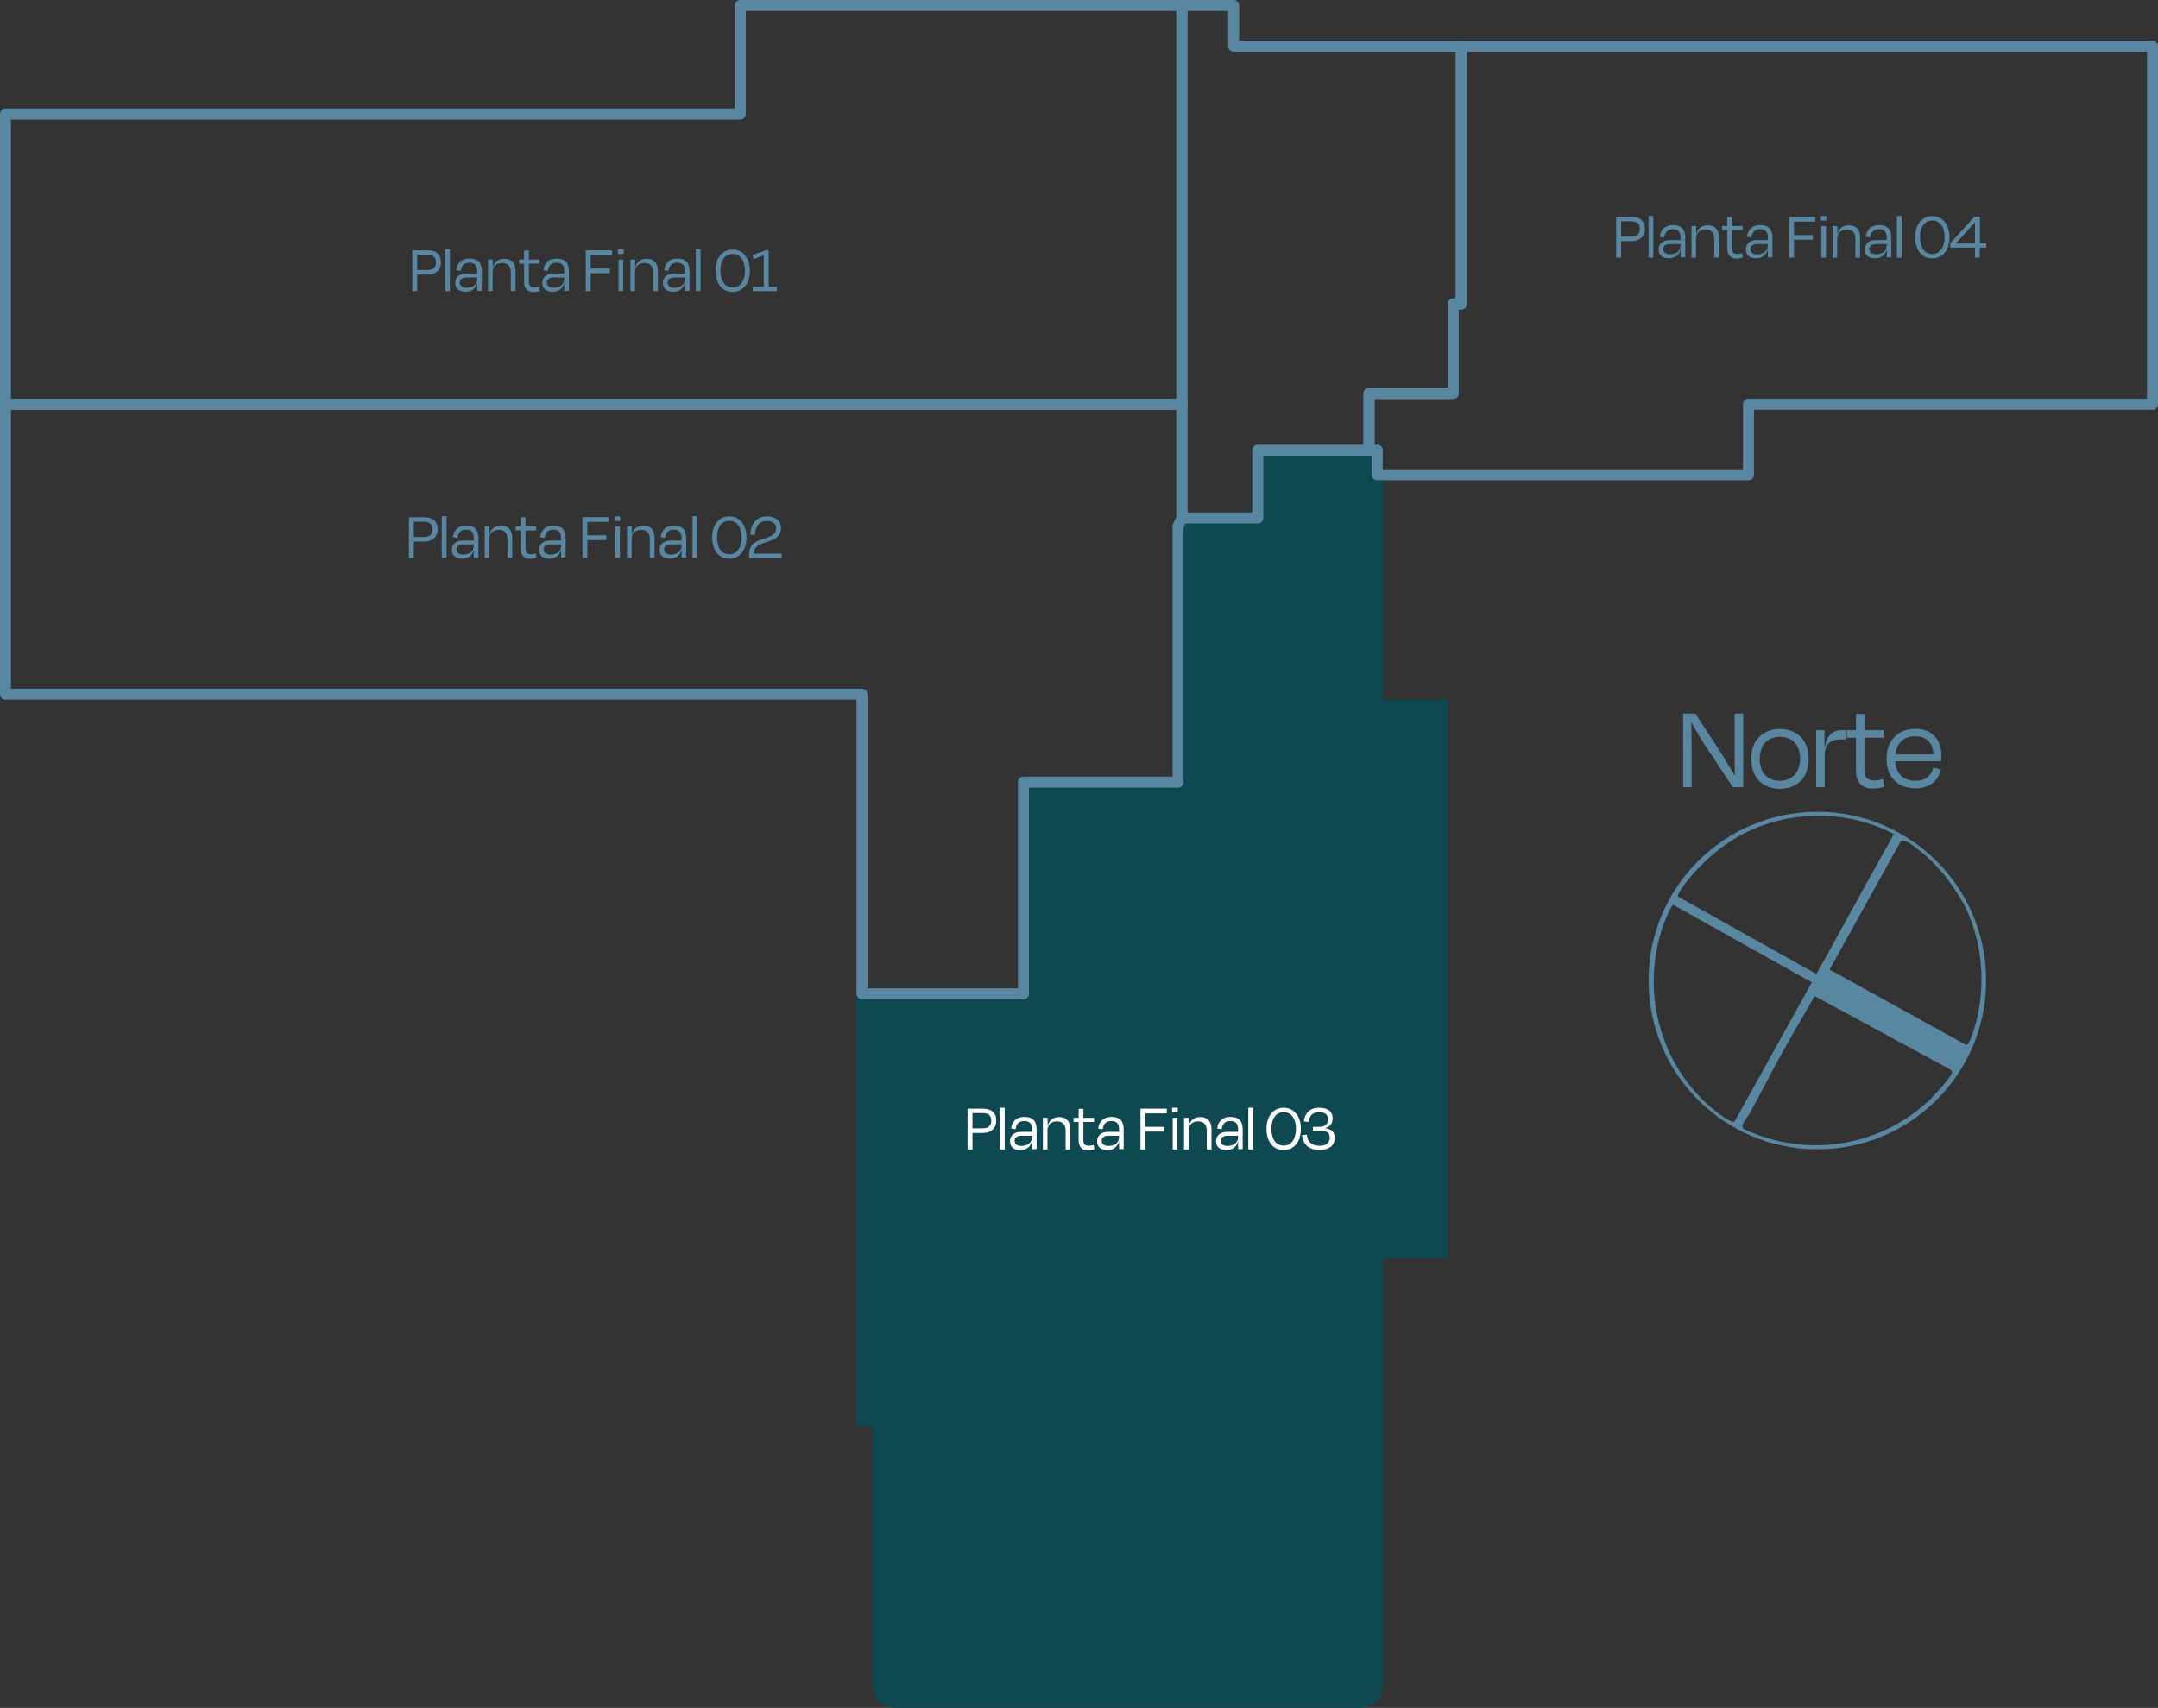
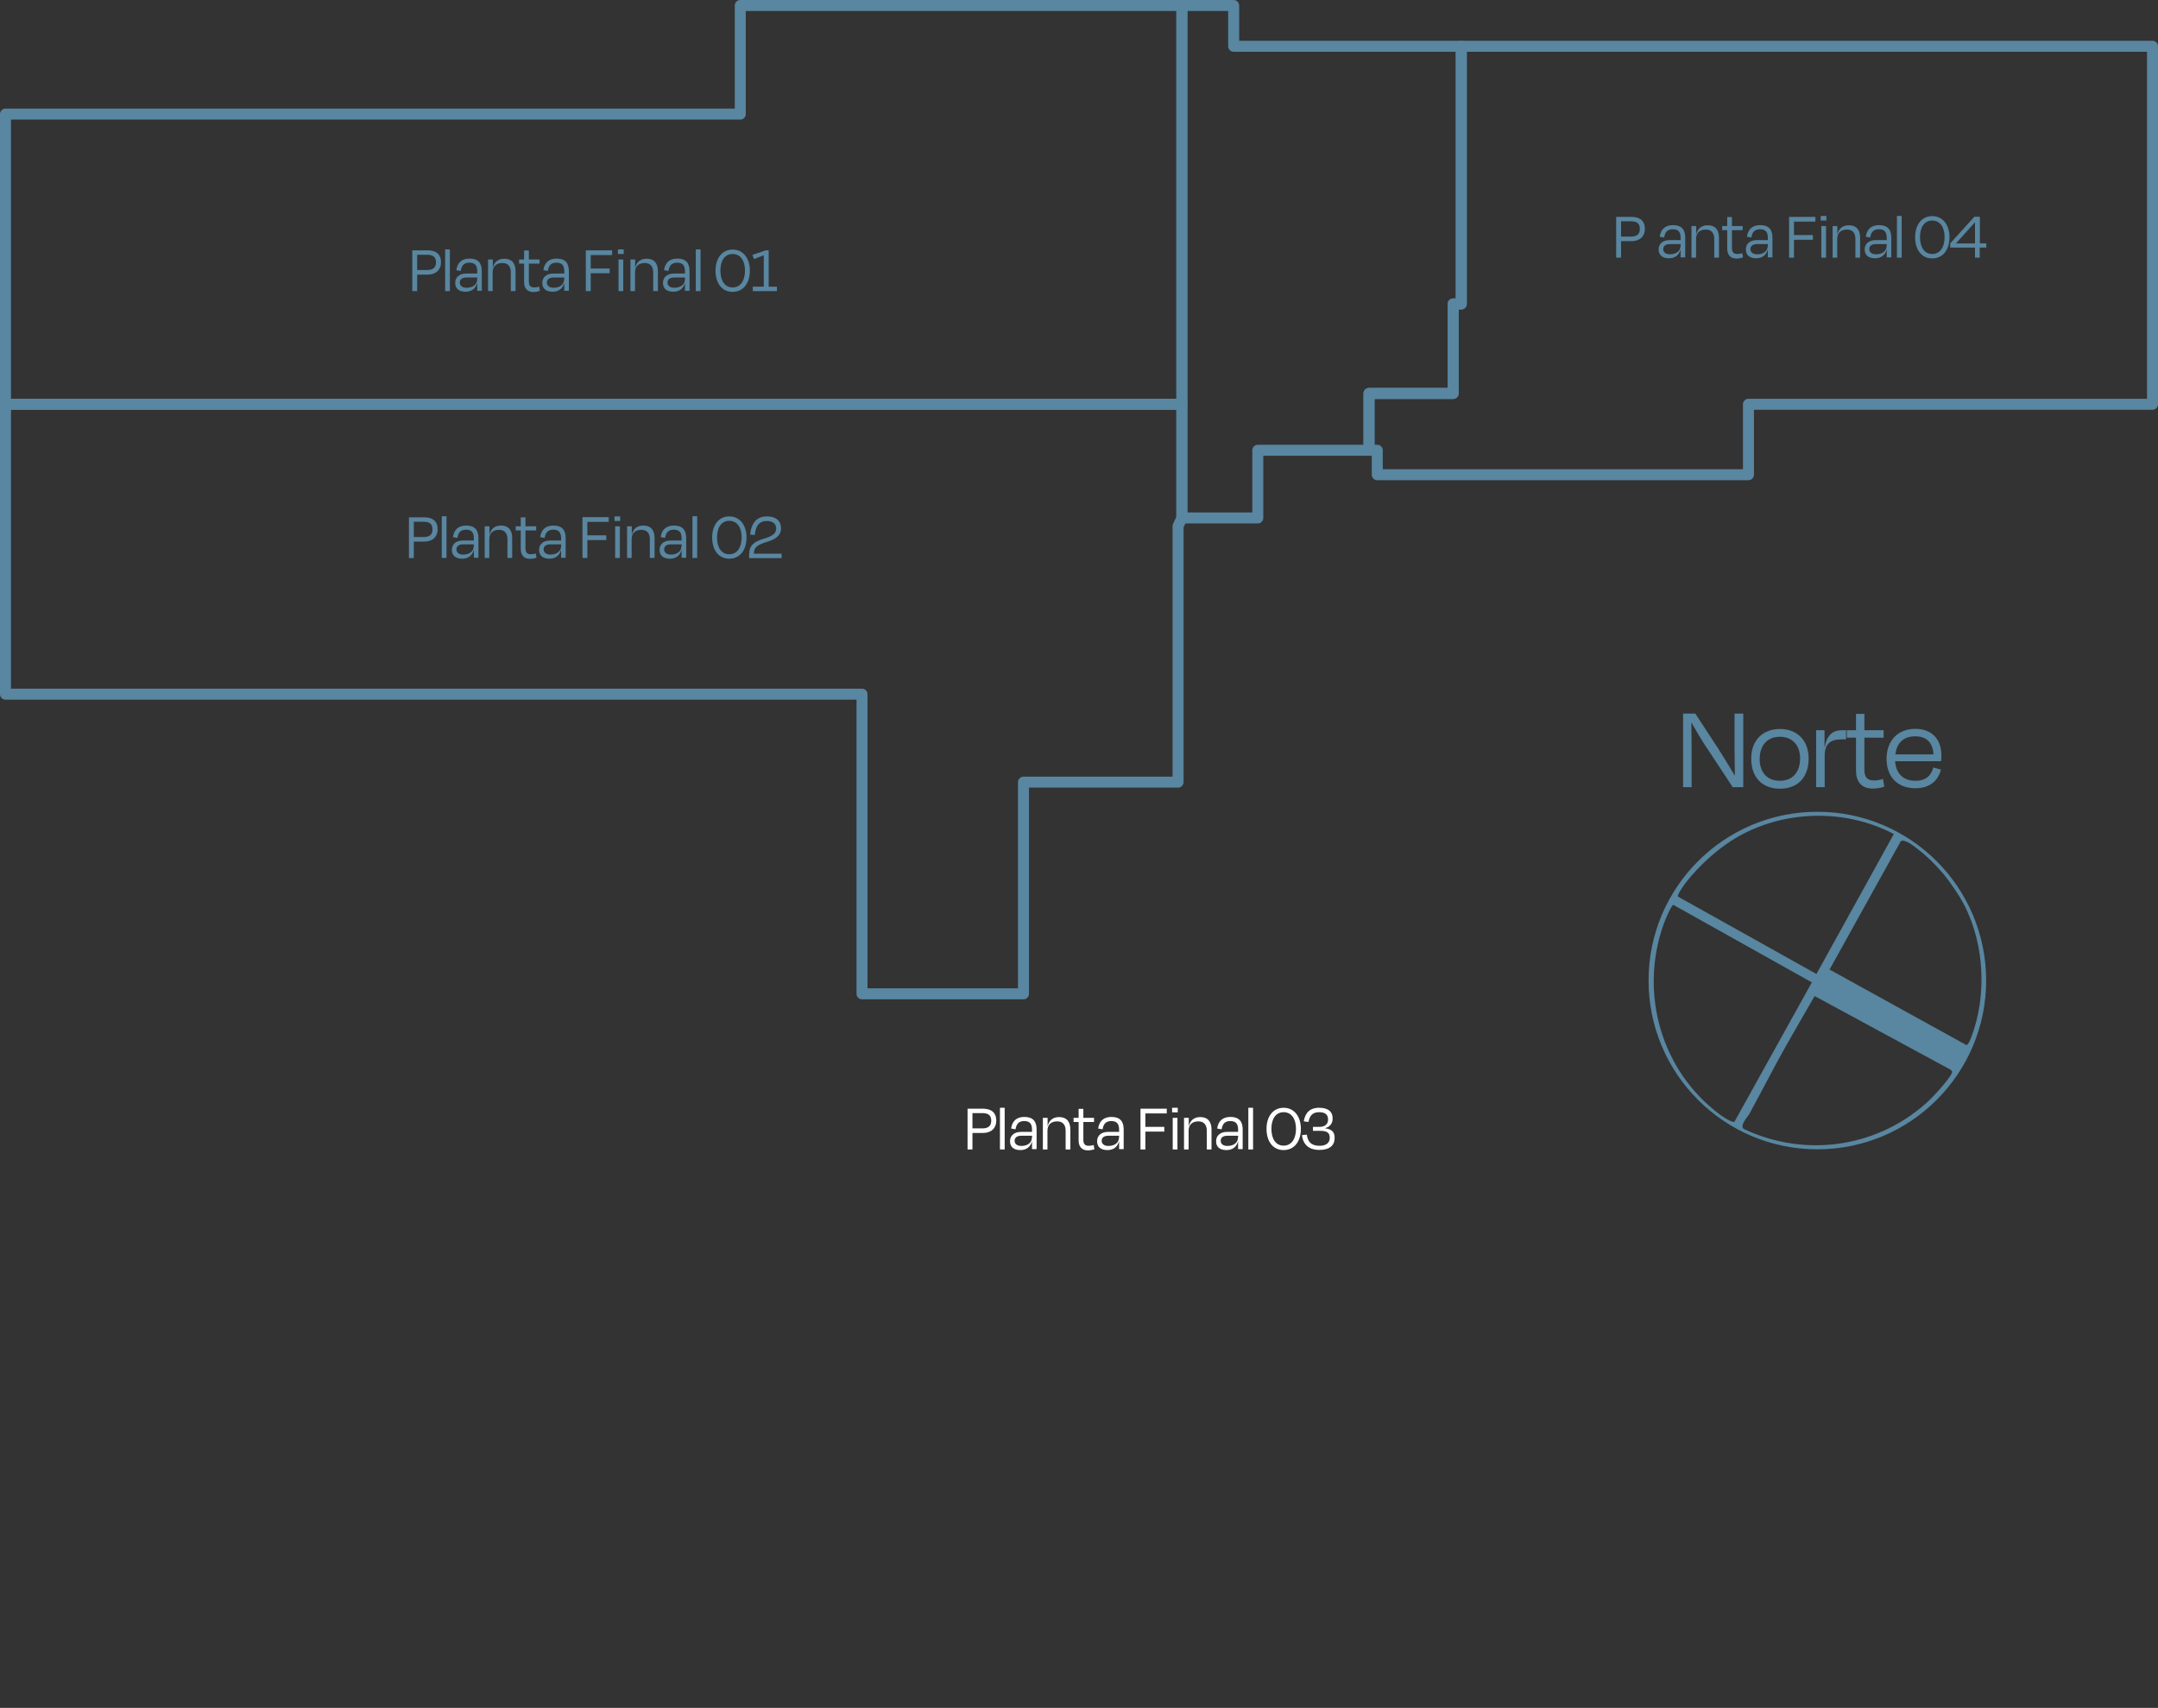
<svg xmlns="http://www.w3.org/2000/svg" id="Layer_2" data-name="Layer 2" viewBox="0 0 141.27 111.82">
  <rect x="0" y="0" width="141.27" height="111.82" fill="#333333" stroke="none" />
  <defs>
    <style>
      .cls-1 {
        fill: #5986a0;
      }

      .cls-2 {
        fill: none;
        stroke: #5986a0;
        stroke-linecap: round;
        stroke-linejoin: round;
        stroke-width: .72px;
      }

      .cls-3 {
        fill: #0e4850;
        stroke: #0e4850;
        stroke-miterlimit: 10;
        stroke-width: .72px;
      }

      .cls-4 {
        fill: #fff;
      }
    </style>
  </defs>
  <g id="Camada_1" data-name="Camada 1">
    <g>
      <g>
        <polygon class="cls-2" points=".36 26.47 .36 7.47 48.46 7.47 48.46 .36 77.37 .36 77.37 26.47 .36 26.47" />
-         <polygon class="cls-3" points="56.43 65.07 56.43 93.01 57.5 93.01 57.5 110.39 57.55 110.72 57.7 111.02 57.93 111.25 58.24 111.41 58.57 111.46 89.09 111.46 89.42 111.41 89.7 111.25 89.96 111.02 90.11 110.72 90.16 110.39 90.16 82.01 94.41 82.01 94.41 46.16 90.16 46.16 90.16 31.08 90.16 29.48 82.34 29.48 82.34 33.91 77.73 33.91 77.37 33.91 77.12 34.45 77.12 51.21 67 51.21 67 65.07 56.43 65.07" />
        <polyline class="cls-2" points="90.16 31.08 90.16 29.48 89.62 29.48 89.62 25.76 95.13 25.76 95.13 19.9 95.66 19.9 95.66 3.03 140.91 3.03 140.91 26.47 114.46 26.47 114.46 31.08 90.16 31.08 90.16 29.48 89.62 29.48" />
        <polygon class="cls-2" points="77.37 26.47 77.37 33.91 77.12 34.45 77.12 51.21 67 51.21 67 65.07 56.43 65.07 56.43 45.45 .36 45.45 .36 26.47 77.37 26.47" />
        <polygon class="cls-2" points="77.37 .36 80.76 .36 80.76 3.03 95.66 3.03 95.66 19.9 95.13 19.9 95.13 25.76 89.62 25.76 89.62 29.48 82.34 29.48 82.34 33.91 77.37 33.91 77.37 .36" />
        <g>
          <path class="cls-1" d="M27.31,17.97v1.09h-.32v-2.67h1c.56,0,.88.26.88.79,0,.47-.32.8-.87.8h-.69ZM27.31,16.67v1.01h.65c.38,0,.58-.16.58-.5s-.17-.5-.58-.5h-.65Z" />
          <path class="cls-1" d="M29.45,19.06h-.31v-2.73h.31v2.73Z" />
          <path class="cls-1" d="M31.24,18.52h0c-.1.39-.39.58-.76.58-.42,0-.68-.19-.68-.58,0-.34.24-.61.72-.61h.72v-.14c0-.37-.13-.57-.51-.57-.33,0-.51.16-.57.54l-.29-.05c.07-.5.37-.76.87-.76.56,0,.8.29.8.82v1.29h-.3v-.53ZM31.24,18.3v-.13h-.69c-.29,0-.45.12-.45.33,0,.17.12.34.44.34.43,0,.7-.23.7-.54Z" />
          <path class="cls-1" d="M32.26,19.06h-.31v-2.07h.31v.56h0c.09-.41.37-.61.74-.61.57,0,.75.37.75.82v1.3h-.31v-1.23c0-.31-.13-.61-.55-.61-.4,0-.64.22-.64.61v1.23Z" />
          <path class="cls-1" d="M34.31,17.26h-.33v-.27h.33v-.59h.31v.59h.7v.27h-.7v1.17c0,.26.1.39.35.39.12,0,.21-.02.33-.05l.04.28c-.14.04-.25.07-.43.07-.41,0-.6-.27-.6-.65v-1.19Z" />
          <path class="cls-1" d="M36.94,18.52h0c-.1.39-.39.58-.76.58-.42,0-.68-.19-.68-.58,0-.34.24-.61.72-.61h.72v-.14c0-.37-.13-.57-.51-.57-.33,0-.51.16-.57.54l-.29-.05c.07-.5.37-.76.87-.76.56,0,.8.29.8.82v1.29h-.3v-.53ZM36.94,18.3v-.13h-.69c-.29,0-.45.12-.45.33,0,.17.12.34.44.34.43,0,.69-.23.69-.54Z" />
          <path class="cls-1" d="M38.67,17.88v1.18h-.32v-2.67h1.72v.31h-1.4v.88h1.24v.31h-1.24Z" />
          <path class="cls-1" d="M40.45,16.63v-.3h.38v.3h-.38ZM40.49,19.06v-2.07h.31v2.07h-.31Z" />
          <path class="cls-1" d="M41.58,19.06h-.31v-2.07h.31v.56h0c.09-.41.37-.61.74-.61.57,0,.75.37.75.82v1.3h-.31v-1.23c0-.31-.13-.61-.55-.61-.4,0-.64.22-.64.61v1.23Z" />
          <path class="cls-1" d="M44.84,18.52h0c-.1.39-.39.58-.76.58-.42,0-.68-.19-.68-.58,0-.34.24-.61.72-.61h.72v-.14c0-.37-.13-.57-.51-.57-.33,0-.51.16-.57.54l-.29-.05c.07-.5.37-.76.87-.76.56,0,.8.29.8.82v1.29h-.3v-.53ZM44.84,18.3v-.13h-.69c-.29,0-.45.12-.45.33,0,.17.12.34.44.34.43,0,.7-.23.7-.54Z" />
          <path class="cls-1" d="M45.86,19.06h-.31v-2.73h.31v2.73Z" />
          <path class="cls-1" d="M49.09,17.72c0,.81-.42,1.39-1.13,1.39s-1.12-.58-1.12-1.39.43-1.38,1.12-1.38,1.13.57,1.13,1.38ZM47.16,17.72c0,.63.27,1.1.8,1.1s.81-.47.81-1.1-.28-1.09-.81-1.09-.8.46-.8,1.09Z" />
          <path class="cls-1" d="M49.28,19.06v-.29h.72v-2.06c-.2.08-.43.17-.64.25l-.11-.27.88-.3h.19v2.38h.54v.29h-1.56Z" />
        </g>
        <g>
          <path class="cls-1" d="M27.09,35.45v1.09h-.32v-2.67h1c.56,0,.88.26.88.79,0,.47-.32.8-.87.8h-.69ZM27.09,34.15v1.01h.65c.38,0,.57-.16.57-.5s-.17-.5-.58-.5h-.64Z" />
          <path class="cls-1" d="M29.23,36.53h-.31v-2.73h.31v2.73Z" />
          <path class="cls-1" d="M31.02,36h0c-.1.39-.39.58-.76.58-.42,0-.68-.19-.68-.58,0-.34.24-.61.72-.61h.72v-.14c0-.37-.13-.57-.51-.57-.33,0-.51.16-.57.54l-.29-.05c.07-.5.37-.76.87-.76.56,0,.8.29.8.82v1.29h-.3v-.53ZM31.02,35.77v-.13h-.69c-.29,0-.45.12-.45.33,0,.17.12.34.44.34.43,0,.69-.23.69-.54Z" />
          <path class="cls-1" d="M32.04,36.53h-.31v-2.07h.31v.56h0c.09-.41.37-.61.74-.61.57,0,.75.37.75.82v1.3h-.31v-1.23c0-.31-.13-.61-.55-.61-.4,0-.64.22-.64.61v1.23Z" />
          <path class="cls-1" d="M34.09,34.73h-.33v-.27h.33v-.59h.31v.59h.7v.27h-.7v1.17c0,.26.1.39.35.39.12,0,.21-.02.33-.05l.04.28c-.14.04-.25.07-.43.07-.41,0-.6-.27-.6-.65v-1.19Z" />
          <path class="cls-1" d="M36.73,36h0c-.1.39-.39.58-.76.58-.42,0-.68-.19-.68-.58,0-.34.24-.61.72-.61h.72v-.14c0-.37-.13-.57-.51-.57-.33,0-.51.16-.57.54l-.29-.05c.07-.5.37-.76.87-.76.56,0,.8.29.8.82v1.29h-.3v-.53ZM36.73,35.77v-.13h-.69c-.29,0-.45.12-.45.33,0,.17.12.34.44.34.43,0,.7-.23.7-.54Z" />
          <path class="cls-1" d="M38.45,35.35v1.18h-.32v-2.67h1.72v.31h-1.4v.88h1.24v.31h-1.24Z" />
          <path class="cls-1" d="M40.23,34.11v-.3h.37v.3h-.37ZM40.27,36.53v-2.07h.31v2.07h-.31Z" />
          <path class="cls-1" d="M41.36,36.53h-.31v-2.07h.31v.56h0c.09-.41.37-.61.74-.61.57,0,.75.37.75.82v1.3h-.31v-1.23c0-.31-.13-.61-.55-.61-.4,0-.64.22-.64.61v1.23Z" />
          <path class="cls-1" d="M44.62,36h0c-.1.39-.39.58-.76.58-.42,0-.68-.19-.68-.58,0-.34.24-.61.72-.61h.72v-.14c0-.37-.13-.57-.51-.57-.33,0-.51.16-.57.54l-.29-.05c.07-.5.37-.76.87-.76.56,0,.8.29.8.82v1.29h-.3v-.53ZM44.62,35.77v-.13h-.69c-.29,0-.45.12-.45.33,0,.17.12.34.44.34.43,0,.69-.23.69-.54Z" />
          <path class="cls-1" d="M45.64,36.53h-.31v-2.73h.31v2.73Z" />
          <path class="cls-1" d="M48.87,35.19c0,.81-.42,1.39-1.13,1.39s-1.12-.58-1.12-1.39.43-1.38,1.12-1.38,1.13.57,1.13,1.38ZM46.94,35.19c0,.63.27,1.1.8,1.1s.81-.47.81-1.1-.28-1.09-.81-1.09-.8.46-.8,1.09Z" />
          <path class="cls-1" d="M49.42,35.03l-.31-.03c.07-.77.44-1.19,1.09-1.19.59,0,.93.29.93.78s-.37.73-.99.91c-.61.2-.77.34-.79.75.21,0,.52,0,.75,0h1.07v.29h-2.13c0-.07,0-.13,0-.21,0-.61.29-.86.96-1.06.59-.17.81-.35.81-.67,0-.28-.19-.49-.61-.49-.45,0-.73.26-.79.93Z" />
        </g>
        <g>
          <path class="cls-4" d="M63.66,74.17v1.09h-.32v-2.67h1c.56,0,.88.26.88.79,0,.47-.32.8-.87.8h-.69ZM63.66,72.87v1.01h.65c.38,0,.58-.16.58-.5s-.17-.5-.58-.5h-.65Z" />
          <path class="cls-4" d="M65.77,75.26h-.31v-2.73h.31v2.73Z" />
          <path class="cls-4" d="M67.56,74.72h0c-.1.39-.39.58-.76.58-.42,0-.68-.19-.68-.58,0-.34.24-.61.72-.61h.72v-.14c0-.37-.13-.57-.51-.57-.33,0-.51.16-.57.54l-.29-.05c.07-.5.37-.76.87-.76.56,0,.8.29.8.82v1.29h-.3v-.53ZM67.56,74.49v-.13h-.69c-.29,0-.45.12-.45.33,0,.17.12.34.44.34.43,0,.69-.23.69-.54Z" />
          <path class="cls-4" d="M68.58,75.26h-.31v-2.07h.31v.56h0c.09-.41.37-.61.74-.61.57,0,.75.37.75.82v1.3h-.31v-1.23c0-.31-.13-.61-.55-.61-.4,0-.64.22-.64.61v1.23Z" />
          <path class="cls-4" d="M70.61,73.46h-.33v-.27h.33v-.59h.31v.59h.7v.27h-.7v1.17c0,.26.1.39.35.39.12,0,.21-.02.33-.05l.04.28c-.14.04-.25.07-.43.07-.41,0-.6-.27-.6-.65v-1.19Z" />
          <path class="cls-4" d="M73.26,74.72h0c-.1.39-.39.58-.76.58-.42,0-.68-.19-.68-.58,0-.34.24-.61.72-.61h.72v-.14c0-.37-.13-.57-.51-.57-.33,0-.51.16-.57.54l-.29-.05c.07-.5.37-.76.87-.76.56,0,.8.29.8.82v1.29h-.3v-.53ZM73.26,74.49v-.13h-.69c-.29,0-.45.12-.45.33,0,.17.12.34.44.34.43,0,.69-.23.69-.54Z" />
          <path class="cls-4" d="M74.98,74.08v1.18h-.32v-2.67h1.72v.31h-1.4v.88h1.24v.31h-1.24Z" />
          <path class="cls-4" d="M76.73,72.83v-.3h.37v.3h-.37ZM76.77,75.26v-2.07h.31v2.07h-.31Z" />
          <path class="cls-4" d="M77.82,75.26h-.31v-2.07h.31v.56h0c.09-.41.37-.61.74-.61.57,0,.75.37.75.82v1.3h-.31v-1.23c0-.31-.13-.61-.55-.61-.4,0-.64.22-.64.61v1.23Z" />
          <path class="cls-4" d="M81.05,74.72h0c-.1.39-.39.58-.76.58-.42,0-.68-.19-.68-.58,0-.34.24-.61.72-.61h.72v-.14c0-.37-.13-.57-.51-.57-.33,0-.51.16-.57.54l-.29-.05c.07-.5.37-.76.87-.76.56,0,.8.29.8.82v1.29h-.3v-.53ZM81.05,74.49v-.13h-.69c-.29,0-.45.12-.45.33,0,.17.12.34.44.34.43,0,.69-.23.69-.54Z" />
          <path class="cls-4" d="M82.03,75.26h-.31v-2.73h.31v2.73Z" />
          <path class="cls-4" d="M85.16,73.91c0,.81-.42,1.39-1.13,1.39s-1.12-.58-1.12-1.39.43-1.38,1.12-1.38,1.13.57,1.13,1.38ZM83.23,73.91c0,.63.27,1.1.8,1.1s.81-.47.81-1.1-.28-1.09-.81-1.09-.8.46-.8,1.09Z" />
          <path class="cls-4" d="M85.23,74.32l.32-.03c.06.48.3.73.84.73.41,0,.66-.19.66-.51s-.13-.47-.65-.47h-.45v-.26h.43c.31,0,.56-.14.56-.48s-.21-.48-.58-.48c-.45,0-.63.24-.7.64l-.31-.04c.08-.53.38-.89,1-.89.57,0,.89.23.89.7,0,.34-.18.55-.51.64h0c.49.07.64.26.64.65,0,.46-.32.77-.99.77-.71,0-1.08-.36-1.15-.98Z" />
        </g>
        <g>
          <path class="cls-1" d="M106.12,15.78v1.09h-.32v-2.67h1c.56,0,.88.26.88.79,0,.47-.32.8-.87.8h-.69ZM106.12,14.48v1.01h.65c.38,0,.58-.16.58-.5s-.17-.5-.58-.5h-.65Z" />
-           <path class="cls-1" d="M108.23,16.87h-.31v-2.73h.31v2.73Z" />
          <path class="cls-1" d="M110.02,16.33h0c-.1.39-.39.58-.76.58-.42,0-.68-.19-.68-.58,0-.34.24-.61.72-.61h.72v-.14c0-.37-.13-.57-.51-.57-.33,0-.51.16-.57.54l-.29-.05c.07-.5.37-.76.87-.76.56,0,.8.29.8.82v1.29h-.3v-.53ZM110.02,16.11v-.13h-.69c-.29,0-.45.12-.45.33,0,.17.12.34.44.34.43,0,.69-.23.69-.54Z" />
          <path class="cls-1" d="M111.04,16.87h-.31v-2.07h.31v.56h0c.09-.41.37-.61.74-.61.57,0,.75.37.75.82v1.3h-.31v-1.23c0-.31-.13-.61-.55-.61-.4,0-.64.22-.64.61v1.23Z" />
          <path class="cls-1" d="M113.07,15.07h-.33v-.27h.33v-.59h.31v.59h.7v.27h-.7v1.17c0,.26.1.39.35.39.12,0,.21-.02.33-.05l.04.28c-.14.04-.25.07-.43.07-.41,0-.6-.27-.6-.65v-1.19Z" />
          <path class="cls-1" d="M115.73,16.33h0c-.1.39-.39.58-.76.58-.42,0-.68-.19-.68-.58,0-.34.24-.61.72-.61h.72v-.14c0-.37-.13-.57-.51-.57-.33,0-.51.16-.57.54l-.29-.05c.07-.5.37-.76.87-.76.56,0,.8.29.8.82v1.29h-.3v-.53ZM115.73,16.11v-.13h-.69c-.29,0-.45.12-.45.33,0,.17.12.34.44.34.43,0,.69-.23.69-.54Z" />
          <path class="cls-1" d="M117.44,15.69v1.18h-.32v-2.67h1.72v.31h-1.4v.88h1.24v.31h-1.24Z" />
          <path class="cls-1" d="M119.19,14.44v-.3h.37v.3h-.37ZM119.23,16.87v-2.07h.31v2.07h-.31Z" />
          <path class="cls-1" d="M120.28,16.87h-.31v-2.07h.31v.56h0c.09-.41.37-.61.74-.61.57,0,.75.37.75.82v1.3h-.31v-1.23c0-.31-.13-.61-.55-.61-.4,0-.64.22-.64.61v1.23Z" />
          <path class="cls-1" d="M123.51,16.33h0c-.1.39-.39.58-.76.58-.42,0-.68-.19-.68-.58,0-.34.24-.61.72-.61h.72v-.14c0-.37-.13-.57-.51-.57-.33,0-.51.16-.57.54l-.29-.05c.07-.5.37-.76.87-.76.56,0,.8.29.8.82v1.29h-.3v-.53ZM123.51,16.11v-.13h-.69c-.29,0-.45.12-.45.33,0,.17.12.34.44.34.43,0,.69-.23.69-.54Z" />
          <path class="cls-1" d="M124.49,16.87h-.31v-2.73h.31v2.73Z" />
          <path class="cls-1" d="M127.62,15.53c0,.81-.42,1.39-1.13,1.39s-1.12-.58-1.12-1.39.43-1.38,1.12-1.38,1.13.57,1.13,1.38ZM125.69,15.53c0,.63.27,1.1.8,1.1s.81-.47.81-1.1-.28-1.09-.81-1.09-.8.46-.8,1.09Z" />
          <path class="cls-1" d="M129.6,16.21v.66h-.31v-.66h-1.62v-.28l1.58-1.74h.36v1.74h.42v.28h-.42ZM129.29,15.93v-1.38h0l-1.25,1.39c.22,0,.45,0,.63,0h.62Z" />
        </g>
      </g>
      <path class="cls-1" d="M130.02,64.2c0,6.1-4.95,11.05-11.05,11.05s-11.05-4.95-11.05-11.05,4.95-11.05,11.05-11.05,11.05,4.95,11.05,11.05ZM123.98,54.61c-3.13-1.65-7.06-1.59-10.15.14-1.3.73-2.53,1.85-3.45,3.01-.12.15-.58.8-.54.94l9.07,5.07,5.07-9.17ZM127.16,57.15c-.46-.55-1.02-1.1-1.61-1.55-.24-.19-.87-.7-1.12-.52l-4.66,8.4,8.95,4.94c.15-.01.28-.41.34-.55,1.01-2.68.84-5.96-.41-8.49-.36-.72-.97-1.61-1.48-2.23ZM109.55,59.24c-.16.04-.59,1.1-.66,1.32-1.58,4.48-.14,9.57,3.71,12.42.17.13.77.53.94.47l5.07-9.13-9.06-5.07ZM118.79,65.22c-.61,1.07-1.24,2.13-1.84,3.2-.84,1.49-1.62,3.03-2.43,4.51-.1.18-.67.78-.36.99,4.1,1.94,8.92,1.19,12.2-1.94.24-.23,1.49-1.58,1.43-1.82-.02-.06-.08-.11-.13-.14l-8.86-4.8Z" />
      <g>
        <path class="cls-1" d="M111.73,48.97c-.34-.51-.71-1.15-.99-1.64h-.02c0,.53.02,1.22.02,1.75v2.46h-.56v-4.82h.8l1.48,2.26c.41.64.8,1.29,1.09,1.78h.02c0-.5-.02-1.08-.02-1.58v-2.46h.57v4.82h-.69l-1.7-2.58Z" />
        <path class="cls-1" d="M114.64,49.67c0-1.22.77-1.94,1.88-1.94s1.88.72,1.88,1.94-.71,1.97-1.88,1.97-1.88-.75-1.88-1.97ZM115.19,49.66c0,.88.46,1.46,1.32,1.46s1.33-.59,1.33-1.46-.51-1.42-1.32-1.42-1.32.55-1.32,1.42Z" />
        <path class="cls-1" d="M118.89,51.54v-3.73h.55v1.08h.02c.14-.76.51-1.08,1.13-1.08h.26v.6h-.3c-.75,0-1.1.31-1.1,1.08v2.05h-.55Z" />
        <path class="cls-1" d="M121.5,48.3h-.6v-.49h.6v-1.07h.55v1.07h1.26v.49h-1.26v2.1c0,.47.18.7.63.7.21,0,.38-.03.59-.1l.08.51c-.25.08-.46.12-.77.12-.75,0-1.08-.49-1.08-1.18v-2.15Z" />
        <path class="cls-1" d="M123.5,49.69c0-1.24.78-1.97,1.88-1.97s1.71.7,1.71,1.73c0,.09,0,.24-.02.39h-3.01c.06.82.54,1.28,1.33,1.28.74,0,1.04-.39,1.17-.87l.5.14c-.19.75-.75,1.22-1.67,1.22-1.16,0-1.89-.73-1.89-1.94ZM124.07,49.39h2.5c-.04-.75-.43-1.18-1.2-1.18-.72,0-1.2.4-1.29,1.18Z" />
      </g>
    </g>
  </g>
</svg>